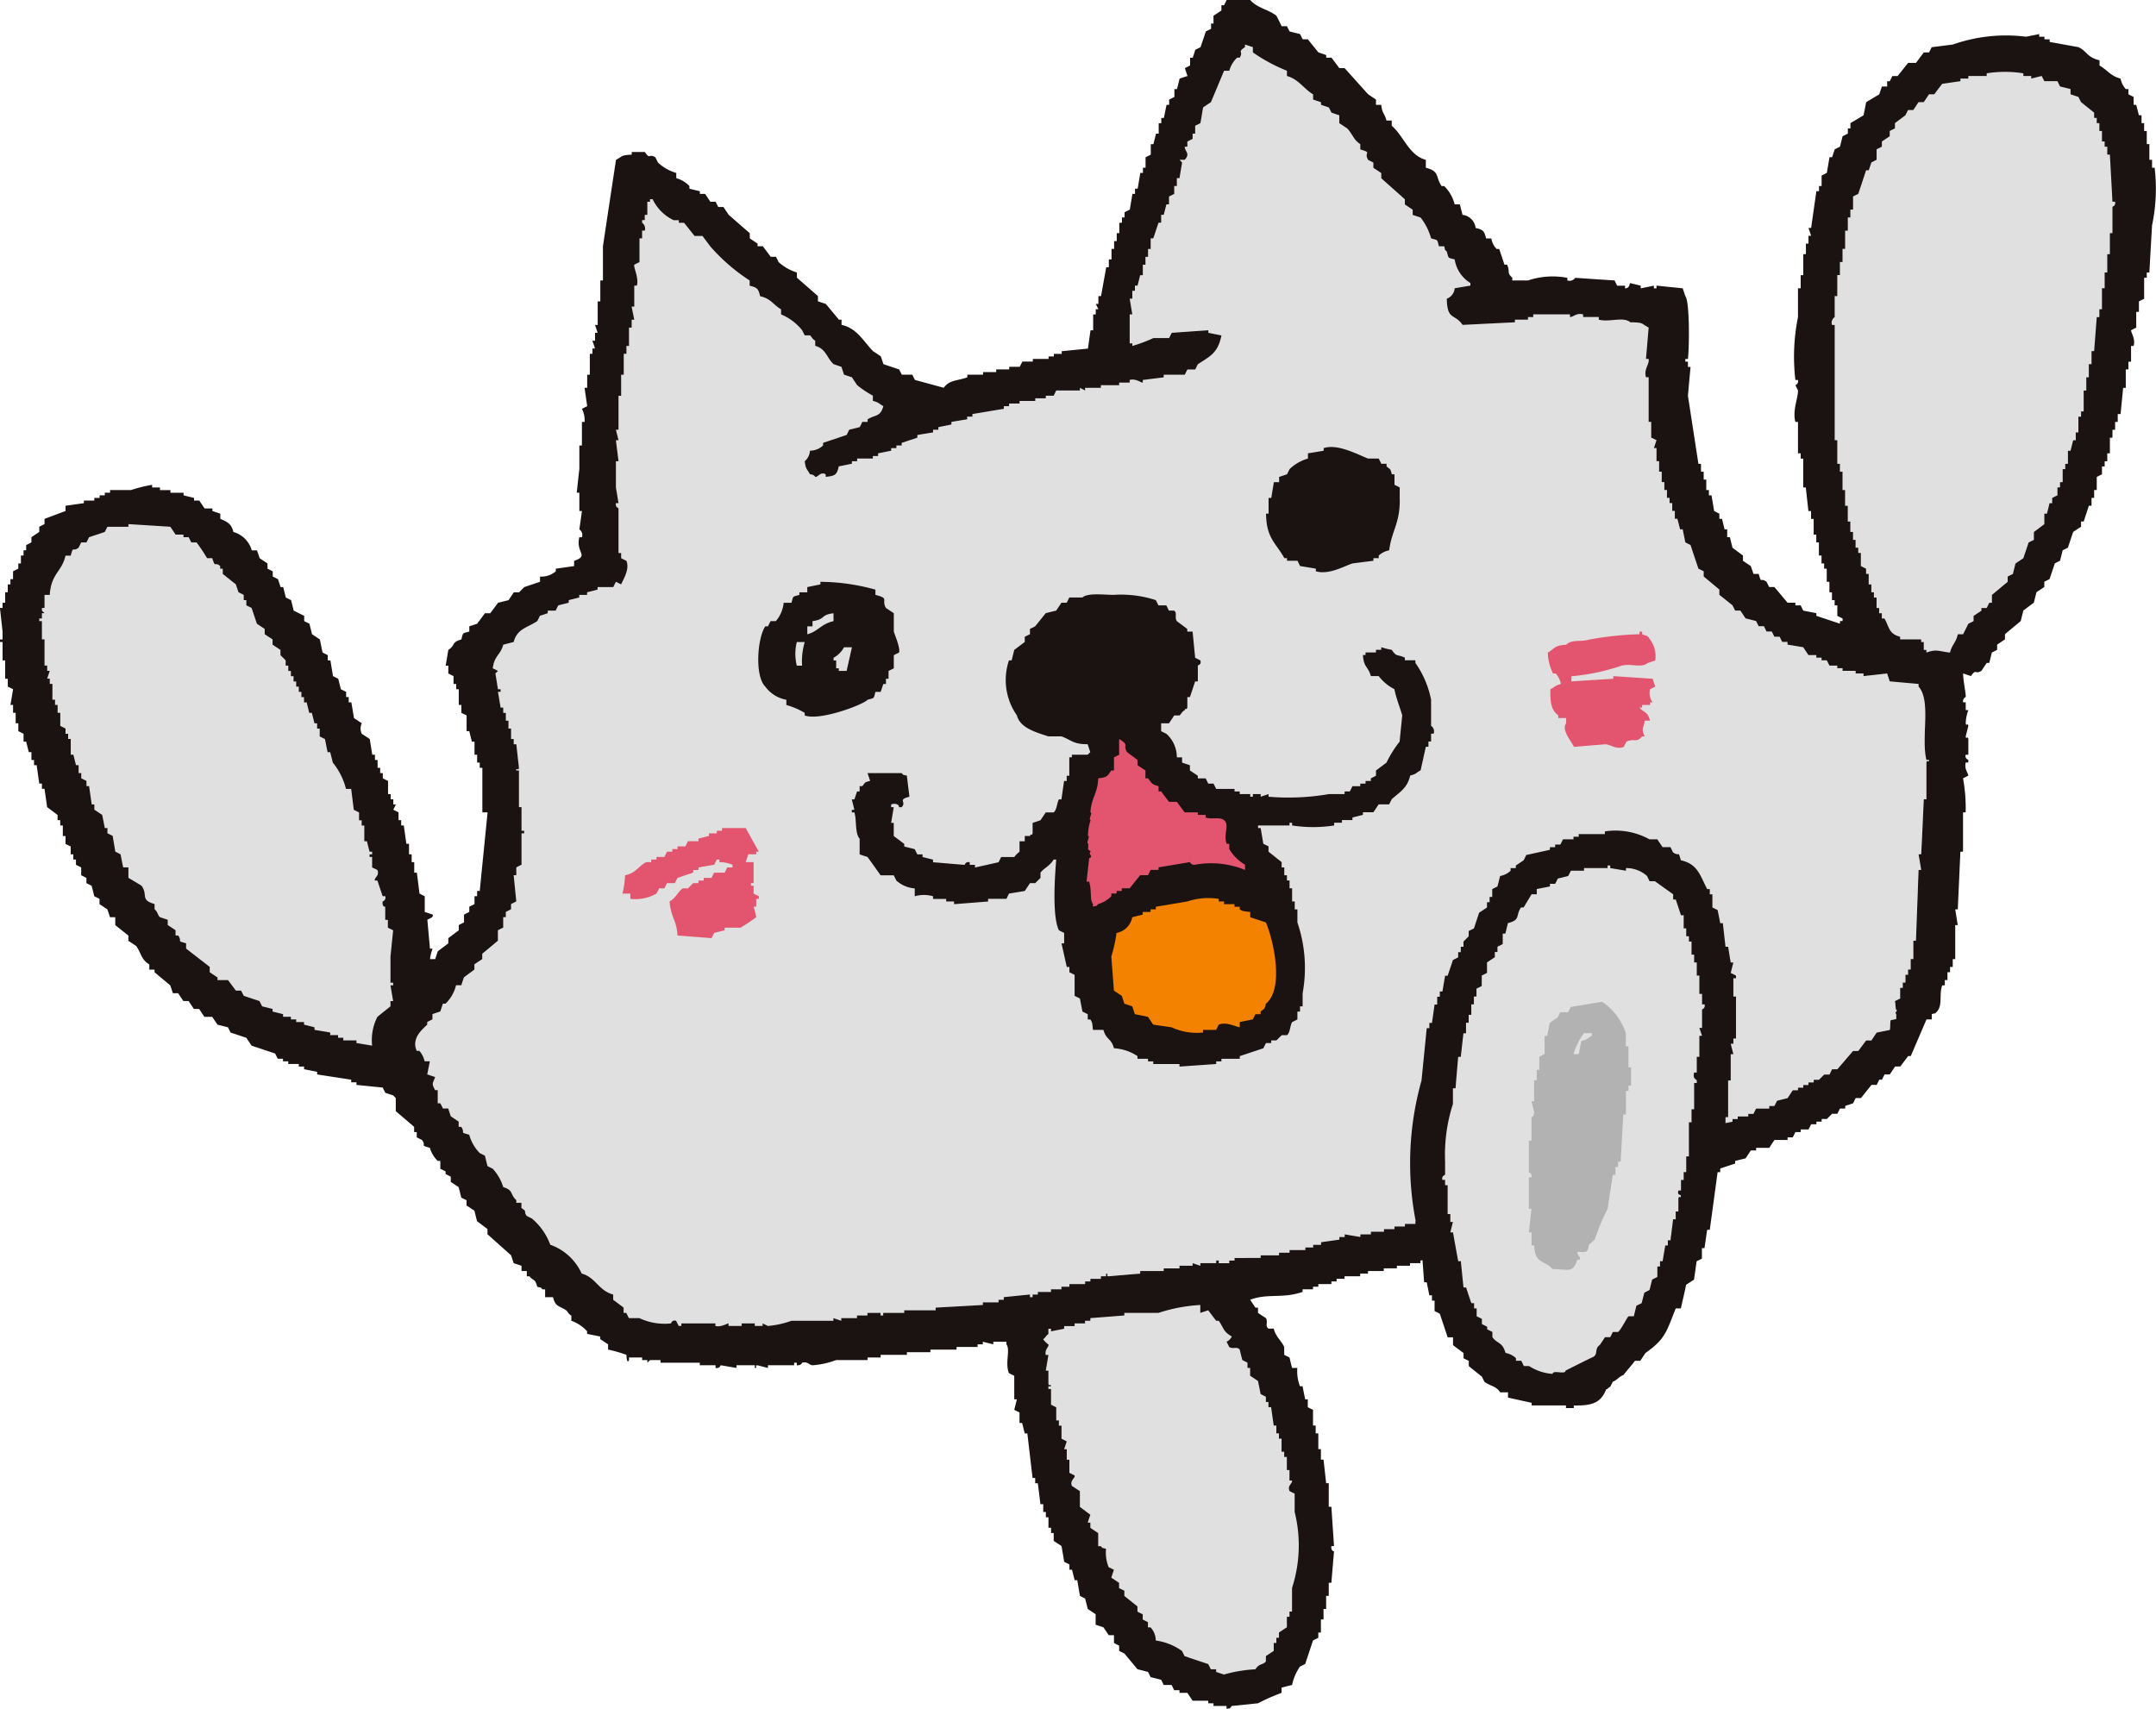
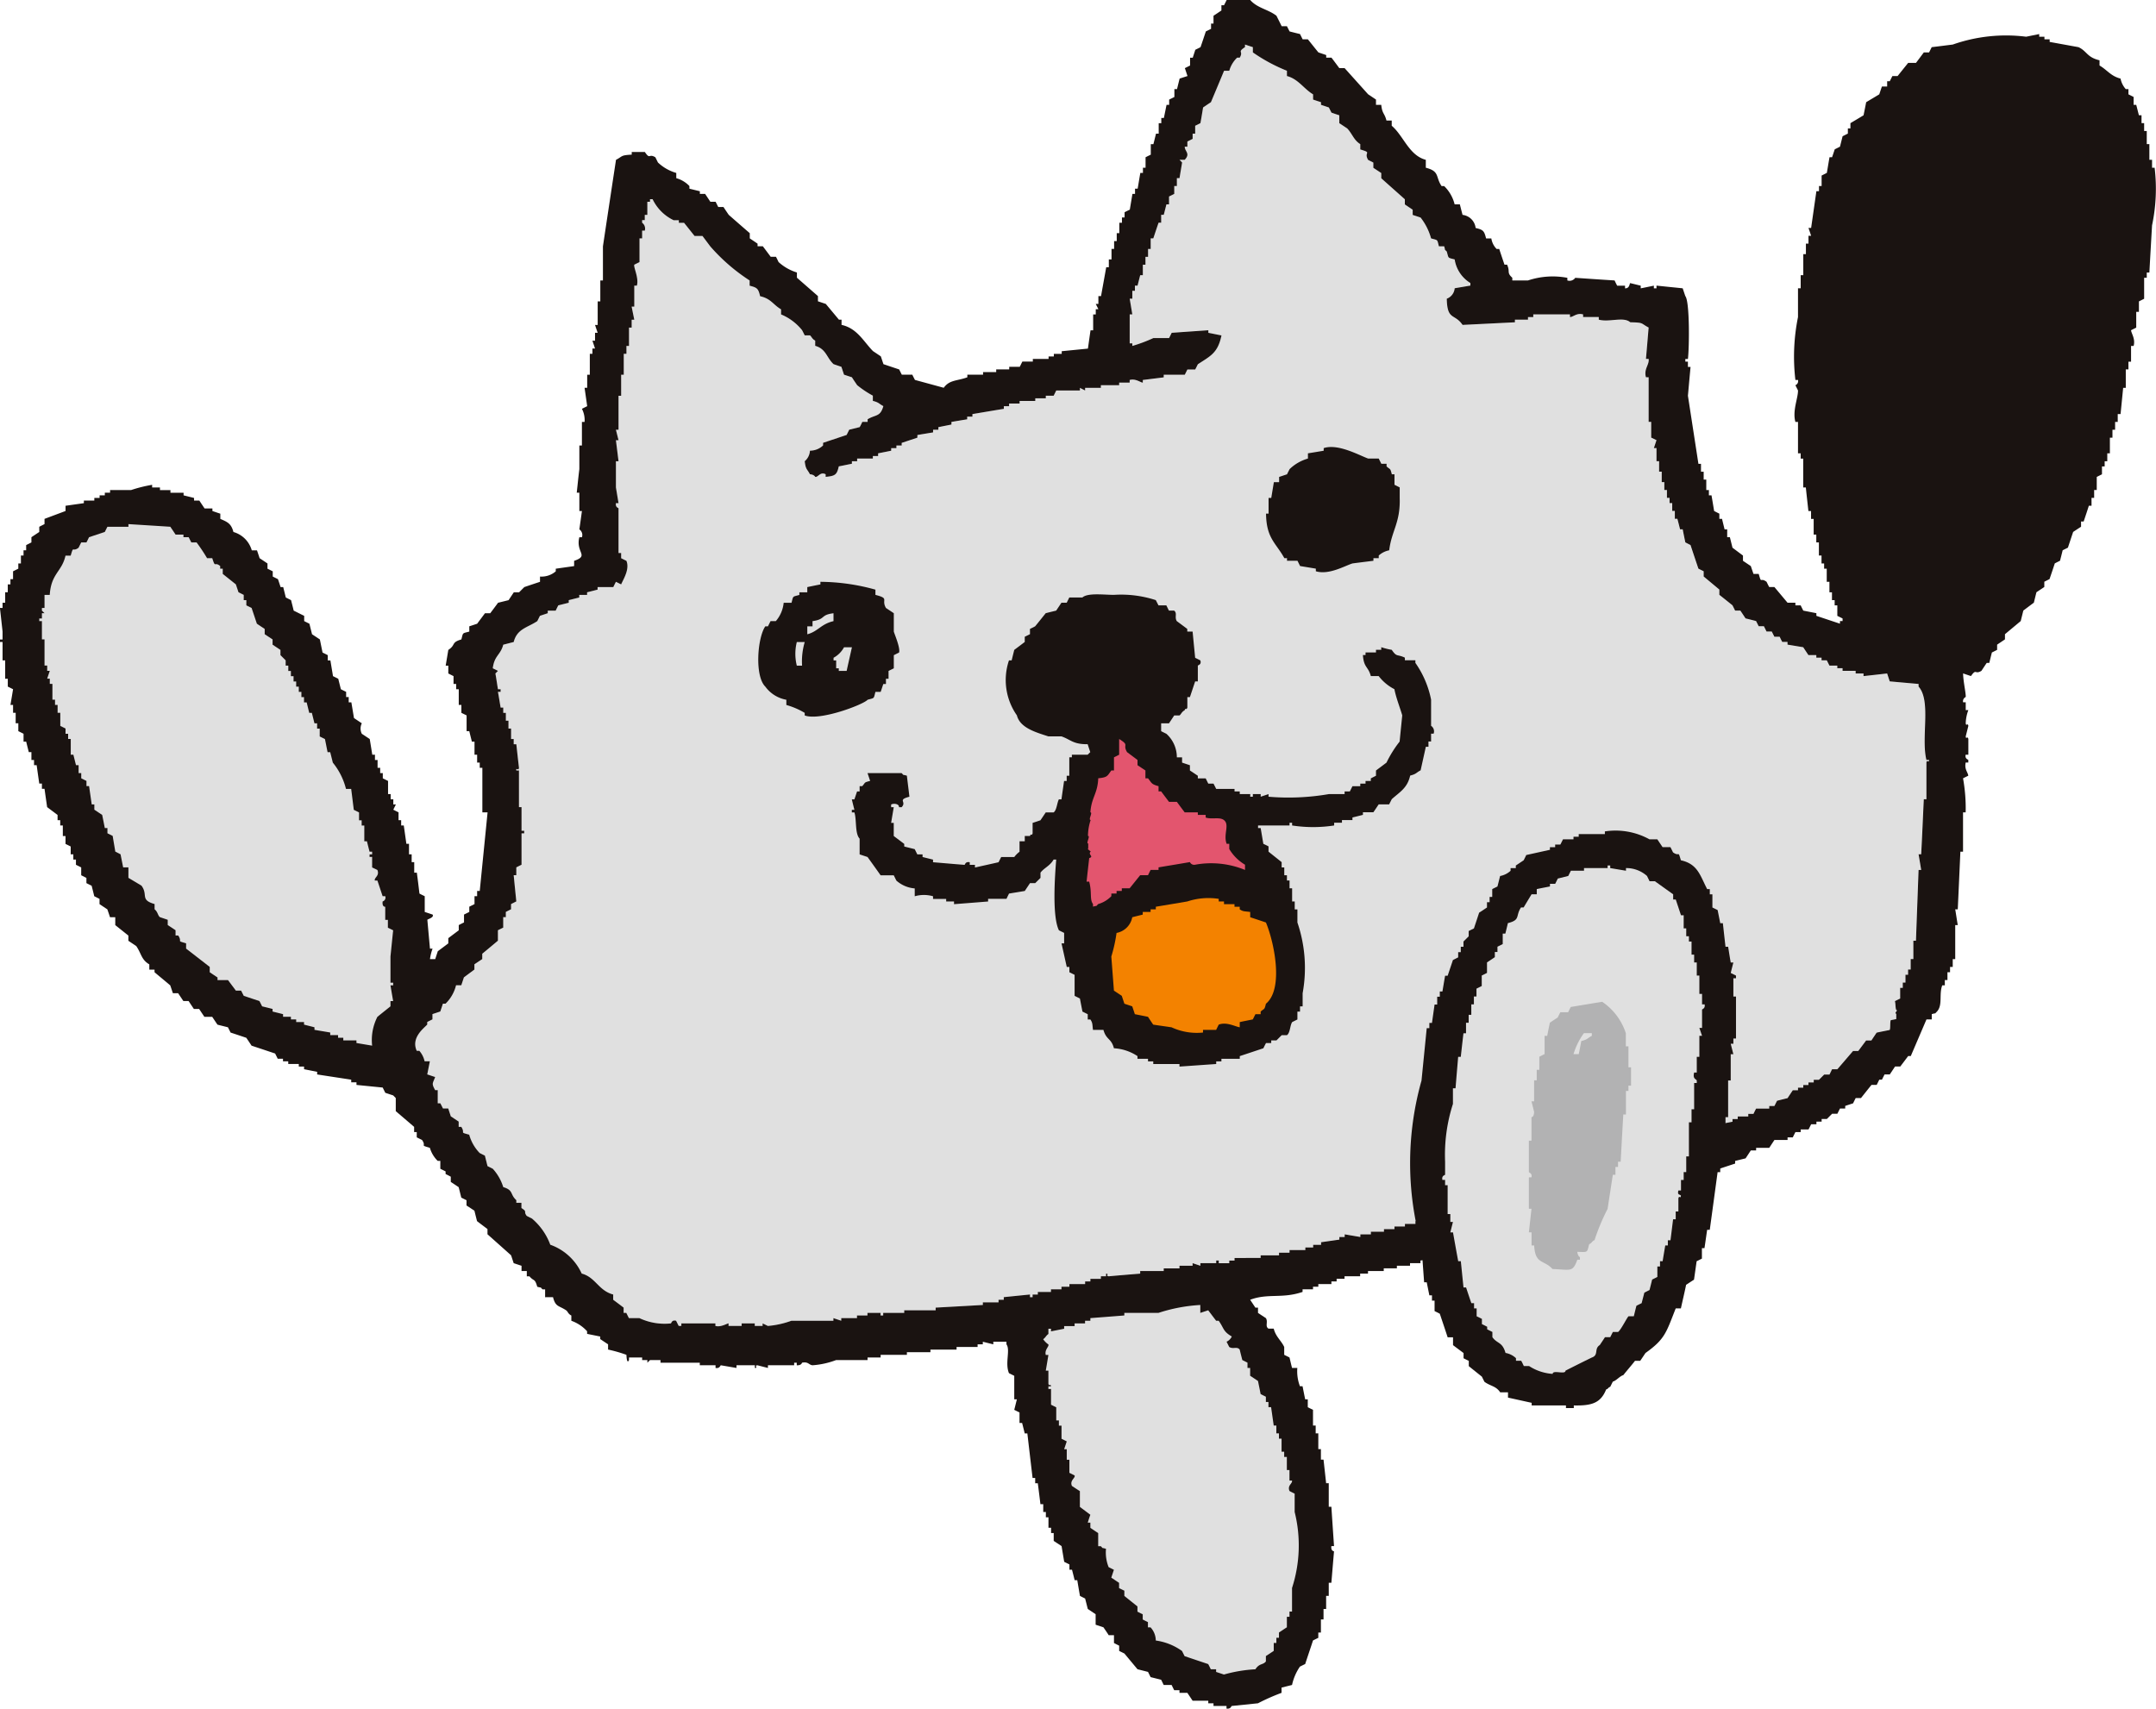
<svg xmlns="http://www.w3.org/2000/svg" width="133.286" height="105.652">
  <g data-name="グループ 28146" fill-rule="evenodd">
    <path data-name="パス 215295" d="M76.475 3.565h.166c.25-.422-.185-.313.323-.649v-.162c.157.054.323.11.485.162v.325a10.34 10.34 0 0 0 2.107 1.135v.321c.708.187 1.05.8 1.619 1.132v.325c.164.057.326.109.487.161v.164c.162.052.325.109.485.162.054.109.112.216.162.321.164.057.323.11.485.162v.487c.161.11.326.218.487.325.318.334.4.719.808.972v.323c.778.232.188.138.485.648l.323.164v.323c.162.107.328.216.489.325v.323c.485.433.974.865 1.459 1.3v.321l.484.325v.323l.489.164a3.642 3.642 0 0 1 .648 1.294c.44.127.367.041.485.489h.323c.1.323-.019.138.161.323.128.44.039.369.489.489a2.071 2.071 0 0 0 .971 1.458v.159c-.323.057-.648.109-.971.164a.759.759 0 0 1-.489.648c.029 1.369.476.888.977 1.62q1.617-.083 3.237-.162v-.162h.808v-.161h.326v-.164h2.268v.164c.2.01.409-.273.812-.164v.164h.969v.161c.645.182 1.533-.2 1.945.162a1.42 1.42 0 0 1 1.138.325q-.08.972-.166 1.943h.166c.05.37-.308.607-.166 1.135h.166v2.755h.159v.974l.326.157-.162.489h.162v.812h.161v.648h.162v.646h.162v.484h.161v.487h.162v.325h.164v.488h.162v.485h.159c.057.218.11.432.164.649h.162c.054.269.107.539.164.808.106.057.213.109.321.164.161.485.323.971.487 1.459.106.05.216.107.325.161v.325l.969.808v.325c.273.216.539.432.812.648.054.109.109.216.162.328h.323c.11.157.216.323.323.482l.651.164c.054.107.107.216.161.32h.323l.162.326h.323c.055.109.109.216.162.325h.326c.054.109.106.214.162.323h.323v.164c.323.054.646.109.974.161.1.164.211.325.32.487h.489v.161h.323v.162h.323c.057.109.107.216.166.325h.484v.164h.325v.161h.809v.159h.487v.166c.489-.055.971-.109 1.459-.166l.162.492c.593.05 1.188.1 1.781.159v.161c.792.888.143 3.156.485 4.537h.166c-.026.229-.128-.063-.166.162v2.27h-.162c-.054 1.132-.1 2.27-.161 3.4h-.162c.054.321.112.644.162.968h-.162l-.161 4.377h-.162v1.135h-.162v.648h-.161v.323h-.162v.484h-.164v.328h-.153v.648l-.323.161c.054.273.015.26.067.529.164.052-.146.2.016.255v.325c-.271.054-.068.016-.339.067-.055.109-.013.5-.067.606-.271.058-.542.109-.81.166-.107.162-.218.323-.323.485h-.326l-.485.648h-.323c-.323.38-.649.757-.974 1.133h-.326c-.05.11-.107.219-.157.326h-.33l-.323.323h-.323v.162h-.326v.161h-.32v.164h-.328v.161h-.323c-.107.164-.216.323-.323.487-.216.052-.432.106-.648.164-.057.1-.107.214-.164.323h-.32v.159h-.812c-.055.107-.112.216-.162.326h-.328v.161h-.651v.162h-.323v.162l-.812.161v.166h-.323v.157c-.323.112-.646.219-.971.326v.162h-.487v.162h-.321v.161h-.49v.164h-.322v.161c-.216.055-.433.107-.649.161v.162c-.323.054-.649.11-.974.161v.166h-.323v.161h-.485c-.054.107-.107.216-.164.325-.266.05-.536.107-.808.161v.162l-.648.162v.164h-.489v.161h-.323v.162c-.4.117-.636-.177-.808-.323-.11.213-.216.432-.323.648h-.489v.161h-.323v.164h-.809v.159h-.323v.162h-.812v.162h-.65v.161h-.646v.166h-.651v.159c-.6.057-1.188.109-1.784.161v.166h-.482v.157H89.6v.166h-.977v.159h-1.128v.164h-.649v.162h-.648v.161h-.649v.162h-.808v.162h-.651v.162q-.484-.078-.969-.162v.162h-.326v.164l-1.133.161v.162h-.487v.162h-.485v.161h-.971v.162h-.644v.162h-1.136v.164h-1.617v.162h-.326v.161h-.649v-.161h-.159v.161h-.976v.162l-.482-.162v.162h-.812v.161h-.974v.166h-1.455v.161q-.977.078-1.948.162c-.224-.034.07-.143-.161-.162v.162h-.32v.159h-.651v.161h-.334v.164h-.971v.164h-.485v.161h-.644v.162h-.812v.159h-.323v.164h-.165v-.164c-.539.057-1.078.11-1.62.164v.162h-.323v.161h-.971v.162c-.972.057-1.947.107-2.917.162v.164h-1.943v.162h-1.3v.157h-.164v-.157h-.809v.157h-.648v.166h-.972v.161l-.485-.161v.161h-2.594a5.7 5.7 0 0 1-1.458.325 6.032 6.032 0 0 0-.323-.159v.159h-.485v-.159h-.812v.159h-.809v-.159c-.07-.016-.458.25-.812.159v-.159h-2.106v.159h-.162c-.057-.109-.107-.216-.164-.325-.273-.068-.282.153-.325.166a3.661 3.661 0 0 1-1.943-.326h-.649c-.05-.109-.109-.216-.159-.323h-.164v-.326a64.251 64.251 0 0 0-.648-.485v-.326c-.906-.239-1.091-1.07-1.947-1.292a3.37 3.37 0 0 0-1.94-1.784 3.874 3.874 0 0 0-1.136-1.62 25.062 25.062 0 0 1-.323-.166c-.226-.3.073-.231-.326-.484v-.325h-.323v-.161c-.406-.369-.156-.61-.808-.808a3.006 3.006 0 0 0-.648-1.136c-.107-.054-.219-.11-.326-.161l-.162-.651c-.107-.05-.214-.107-.323-.161a2.643 2.643 0 0 1-.646-1.133c-.645-.177-.213-.054-.489-.484h-.162v-.326c-.161-.109-.323-.214-.487-.325a90.174 90.174 0 0 0-.159-.487h-.326c-.05-.109-.109-.214-.162-.321h-.161v-.812h-.159c-.239-.43-.149-.4 0-.812-.166-.05-.326-.107-.489-.159.054-.271.109-.541.162-.812h-.323a1.48 1.48 0 0 0-.328-.648h-.161c-.359-.8.412-1.372.649-1.622v-.155c.109-.058.216-.109.323-.164v-.323l.485-.162c.054-.162.112-.323.162-.485h.164a2.376 2.376 0 0 0 .648-1.135h.323l.162-.489c.214-.161.433-.323.649-.484v-.325l.485-.323v-.326l.971-.808v-.648c.107-.055.218-.11.326-.161v-.651h.161v-.323c.109-.05.216-.11.325-.161v-.332l.323-.164c-.054-.539-.109-1.078-.162-1.619h.162v-.484c.107-.057.219-.112.323-.166v-1.938h.166v-.162h-.166v-1.459h-.159v-2.27h-.164c-.032-.226.13.065.164-.162-.057-.485-.11-.971-.164-1.459h-.162v-.323h-.161v-.646h-.162v-.489h-.162v-.484h-.161v-.325h-.162c-.057-.323-.107-.649-.164-.974h.164v-.159h-.164c-.055-.325-.106-.649-.159-.976l.159-.159c-.106-.057-.216-.109-.321-.161.1-.8.479-.81.648-1.459l.646-.164c.206-.823.844-.882 1.459-1.294.054-.11.107-.219.161-.323.162-.057.323-.109.485-.166v-.157h.489l.161-.328.648-.161v-.162c.216-.054.43-.109.649-.161v-.164h.485v-.161c.219-.055.432-.107.649-.164v-.157h.971l.162-.326.323.162c.12-.292.545-.937.326-1.459a9.866 9.866 0 0 1-.326-.162v-.325h-.162v-2.755c-.011-.044-.2-.047-.161-.321h.161l-.161-.976v-1.617h.161l-.161-1.3h.161l-.161-.648h.161v-2.1h.162v-1.3h.162v-1.295h.164v-.487h.159v-1.134h.164v-.487h.162c-.054-.271-.11-.541-.162-.808h.162v-1.3h.162c.133-.482-.216-1.12-.162-1.294.107-.055.216-.109.323-.162v-1.461h.162v-.482h.164a.444.444 0 0 0-.164-.489v-.162h.164v-.325h.159v-.81h.166v-.159h.157a2.763 2.763 0 0 0 1.3 1.294h.323v.162h.323c.216.269.432.542.648.812h.489l.484.648a11.483 11.483 0 0 0 2.433 2.1v.325c.466.12.536.174.646.649.675.151.8.523 1.294.81v.323a3.266 3.266 0 0 1 1.3.976c.057.1.107.213.164.32h.323c.1.073.122.216.325.326v.325c.682.19.7.731 1.135 1.132.161.055.323.107.485.164.054.159.107.325.161.485l.489.162c.106.161.213.323.323.487a6.315 6.315 0 0 0 .971.648v.323c.393.1.356.172.649.323-.187.674-.463.511-.972.812v.162h-.326c-.052.107-.106.216-.162.323-.213.054-.432.109-.646.161l-.162.325c-.485.166-.971.323-1.456.487v.162a1.188 1.188 0 0 1-.812.325.9.9 0 0 1-.323.649c.06.523.146.472.323.808.266.021.325.162.325.162.18.037.31-.339.646-.162v.162c.593-.057.695-.128.812-.649.269-.052.539-.109.812-.162v-.159h.323v-.164h.971v-.154h.326v-.166l.808-.159v-.165h.323v-.162h.328v-.162c.323-.107.646-.216.969-.321v-.165l.971-.161v-.164h.326v-.161l.808-.161v-.162l.974-.162v-.164h.323v-.165l1.943-.325v-.164h.323v-.161h.651v-.162h.969v-.161h.651v-.162h.485l.161-.323h1.463v-.166c.1.055.213.109.32.166v-.166h.977v-.159h1.128v-.164h.649v-.153c.378-.11.7.182.812.162v-.162l1.294-.161v-.162h1.3c.057-.107.107-.216.164-.326h.482c.058-.1.109-.216.166-.323.776-.511 1.234-.692 1.458-1.783-.273-.052-.539-.107-.812-.161v-.164c-.753.05-1.511.1-2.266.159-.054.109-.109.216-.162.325h-.972a9.658 9.658 0 0 1-1.3.487v-.162h-.162v-1.784h.162l-.162-.971h.162v-.487h.161v-.325h.162c.057-.214.107-.432.166-.648h.161v-.646h.162v-.487h.161v-.487h.162v-.649h.162c.107-.323.214-.648.326-.971h.161v-.487h.159c.057-.216.11-.429.166-.648h.161v-.487c.109-.052.216-.106.323-.161v-.485h.162v-.487h.162l.161-.971-.161-.164h.323c.367-.388.007-.51 0-.808h.164v-.325l.325-.162v-.323h.157v-.487c.109-.052.219-.109.325-.162.06-.323.11-.649.164-.971l.485-.326c.273-.646.542-1.3.812-1.942h.323a1.8 1.8 0 0 1 .485-.81" fill="#e0e0e0" />
    <path data-name="パス 215296" d="M85.064 6.482h.326c.06.571.2.492.323.971h.325v.323c.729.615 1.065 1.833 2.107 2.106v.489c.875.222.588.563.974 1.133h.159a2.358 2.358 0 0 1 .649 1.133h.323c.054.219.109.432.166.649a.92.92 0 0 1 .809.81c.472.11.529.18.646.646h.325a1.172 1.172 0 0 0 .326.651h.161c.106.323.216.649.325.972h.161c.206.448-.044.479.323.808v.167h.971a4.835 4.835 0 0 1 2.432-.162v.162a.43.43 0 0 0 .489-.162c.808.055 1.62.112 2.432.162.05.109.1.216.159.323h.487v.166c.3.006.27-.315.321-.323.218.05.433.107.649.157v.166c.273-.055.539-.109.812-.166v.166h.162v-.169c.539.057 1.078.11 1.62.166.054.159.107.323.164.485.273.334.248 3.167.159 3.886h-.159v.164h.159v.325h.162a437.13 437.13 0 0 0-.162 1.783l.649 4.21h.159v.489h.166v.487h.161v.646h.162v.326h.161q.083.485.162.969c.107.055.216.112.323.164v.323h.166c.05.218.107.432.157.648h.162v.485h.166l.161.649q.324.244.648.485v.325l.484.325c.055.162.112.325.166.487h.323c.19.659.07.183.485.485.054.107.1.214.166.326h.32l.812.969h.485v.162h.326c.05.107.107.216.161.326l.81.159v.164c.484.161.969.325 1.458.485v-.161h.162v-.162l-.325-.161v-.649h-.165v-.323h-.166v-.485h-.157v-.649h-.166v-.81h-.162v-.323h-.161v-.49h-.162v-.81h-.161v-.484h-.162v-.972h-.162v-.487h-.164c-.052-.484-.109-.969-.159-1.458h-.162v-1.784h-.156v-.325h-.166v-1.942h-.161c-.193-.688.167-1.472.161-1.945l-.161-.325a.274.274 0 0 0 .161-.325h-.161a12.307 12.307 0 0 1 .161-3.888v-1.78h.166v-.812h.161v-1.3h.162v-.648h.159v-.484h.164a25.48 25.48 0 0 0-.164-.489h.164l.325-2.271h.161V11.5h.162v-.646l.323-.164c.057-.323.107-.646.166-.969h.157c.057-.162.112-.326.166-.489.107-.052.216-.109.323-.162l.162-.646c.11-.054.214-.109.326-.164v-.32h.158v-.325c.273-.162.542-.323.812-.487.055-.268.109-.537.162-.81.269-.162.542-.323.808-.485.057-.162.107-.323.166-.485h.323v-.325h.161l.162-.321h.323c.216-.273.435-.542.651-.812h.484q.244-.324.485-.649h.326c.052-.107.109-.216.162-.325.432-.05.862-.107 1.3-.161a9.948 9.948 0 0 1 4.538-.485l.808-.164v.164h.323v.161h.323v.162c.6.107 1.187.216 1.783.323.526.244.516.628 1.3.812v.323c.466.266.695.657 1.3.808a1.353 1.353 0 0 0 .323.651h.164v.323c.106.054.216.107.321.162v.487h.161c.057.216.109.432.166.646h.161v.487h.162V8.1h.162v.812h.161v.969h.166v.489h.159a10.941 10.941 0 0 1-.159 3.563q-.085 1.461-.166 2.917h-.161v.323h-.162v1.3l-.323.162v.646h-.166v.976c-.1.052-.216.106-.32.162.013.192.282.536.159.971h-.159v.972h-.162v.478h-.164v1.14h-.162l-.161 1.623h-.175v.485h-.162v.484h-.164v.489h-.159v.969h-.161v.49h-.162v.32h-.166v.487c-.107.05-.214.109-.323.161v.81h-.161v.487h-.162v.485h-.166c-.1.323-.211.649-.32.974h-.161v.325c-.166.106-.328.214-.489.321-.109.323-.216.646-.323.972l-.325.162c-.054.216-.107.433-.164.648-.109.054-.216.107-.323.164-.105.323-.216.648-.325.971l-.323.162v.326l-.485.323c-.057.216-.107.432-.161.646-.219.162-.435.325-.651.489l-.161.648-.974.812v.32l-.485.326v.323l-.323.162c-.057.216-.107.43-.162.646h-.159c-.112.164-.216.326-.326.489-.416.253-.3-.17-.648.323-.161-.054-.323-.107-.485-.164.006.5.182 1.239.162 1.458a.29.29 0 0 0-.162.326h.162v.484h.162a2.513 2.513 0 0 0-.162.812c.029.229.12-.062.162.164l-.162.648c.019.227.107-.062.162.161v.972h-.165c-.063.263.159.3.162.325v.161h-.162c-.086.419.127.583.162.812l-.325.162a10.42 10.42 0 0 1 .162 2.106h-.162v2.43h-.164c-.054 1.19-.106 2.377-.162 3.565h-.157c.054.323.1.649.157.974h-.157v2.106h-.154v.484h-.166v.325h-.161v.485h-.162v.326h-.159c-.214.563.042 1.216-.326 1.62-.183.183 0 .063-.323.161v.325h-.326l-.971 2.266h-.161c-.162.219-.328.435-.489.648h-.323l-.325.489h-.323c-.054.11-.11.216-.161.323h-.166c-.05.11-.107.218-.159.325h-.323c-.219.271-.433.541-.649.812h-.327c-.052.106-.109.213-.159.325l-.489.161v.161h-.323c-.054.106-.107.216-.162.325h-.326l-.323.323h-.323v.164h-.323v.161h-.325c-.054.107-.107.218-.164.323h-.483V70h-.326c-.055.107-.109.214-.162.325h-.323v.161h-.812c-.109.162-.216.326-.32.485h-.812v.162h-.328c-.107.161-.211.323-.323.489-.213.052-.43.107-.646.159v.164c-.323.107-.651.213-.974.323v.162h-.646c-.054.107-.112.214-.162.326-.269.05-.542.107-.812.159v.164h-.323v.162c-.378.054-.758.106-1.135.161v.162l-.648.162v.161h-.489c-.05.107-.107.216-.158.323h-.489v.162h-.323v.164h-.489v.161c-.162.055-.326.107-.489.161-.054.11-.107.218-.161.323-.378.057-.755.11-1.136.164v.159h-.482v.166h-.487v.161c-.378.057-.755.109-1.136.162v.161h-.809c-.719.237-1.69.581-2.429.812h-.971v.162c-.651.054-1.3.11-1.946.162v.161h-1.3c-.055.109-.106.216-.159.326-.435.055-.865.106-1.3.162v.162h-.646v.161h-.812v.162h-.812v.164h-.974v.161h-.485v.164h-.966v.157h-.489v.162h-.323v.164H81.5v.162h-.328v.162h-.646v.161c-1.265.432-2.143.07-3.24.485.107.162.216.323.323.487h.162v.325c.161.109.326.216.489.323.148.242-.07.5.157.648h.326c.122.5.466.742.648 1.135v.487c.107.052.216.106.326.162.054.213.1.432.159.649h.326a2.609 2.609 0 0 0 .161 1.13h.162c.054.271.107.542.162.81h.161v.487c.109.057.216.109.323.162v.972h.166v.485h.162v.974h.161v.648h.162l.161 1.459h.162v1.456h.162q.08 1.218.164 2.432h-.164c-.045.307.164.323.164.323-.057.648-.11 1.294-.164 1.943h-.162v.812h-.162v.808h-.161v.648h-.162v.812h-.161v.326c-.109.052-.219.106-.328.162-.157.485-.323.968-.484 1.458-.109.05-.216.107-.325.159a3.229 3.229 0 0 0-.487 1.135c-.213.055-.429.107-.648.162v.325a12.792 12.792 0 0 0-1.458.646l-1.62.166c-.039.008-.054.2-.325.161v-.161h-.804v-.166h-.323v-.159h-.969c-.109-.166-.216-.325-.325-.487h-.487v-.164h-.325c-.057-.107-.107-.216-.161-.323h-.489c-.054-.107-.1-.216-.159-.323l-.649-.162c-.057-.107-.107-.216-.162-.323-.214-.054-.43-.11-.649-.164-.269-.321-.539-.646-.808-.971-.107-.055-.216-.107-.326-.162v-.325a10.887 10.887 0 0 1-.321-.164v-.482h-.326c-.1-.164-.216-.326-.323-.487-.159-.057-.323-.109-.485-.162v-.649l-.485-.325-.164-.646c-.109-.054-.216-.107-.32-.162-.058-.326-.112-.649-.166-.972h-.162c-.054-.216-.107-.432-.164-.648h-.159v-.325c-.107-.055-.216-.106-.323-.162-.054-.325-.11-.648-.162-.971l-.487-.323v-.485h-.162v-.326h-.162v-.649h-.161v-.325h-.162v-.485h-.174q-.078-.645-.162-1.294h-.162v-.326h-.161q-.163-1.376-.323-2.755h-.162c-.054-.216-.106-.432-.162-.646h-.161v-.651c-.109-.05-.216-.107-.325-.161.055-.216.109-.432.162-.649h-.162v-1.456c-.107-.052-.218-.109-.326-.162-.263-.619.1-1.438-.157-1.783v-.161h-.812v.161l-.648-.161v.161h-.323v.162h-1.3v.162H57.52v.161h-1.455v.164h-1.623v.162h-.809v.162h-1.945a5.15 5.15 0 0 1-1.458.321c-.235-.024-.256-.239-.649-.159 0 0-.029.177-.325.159v-.159h-.161v.159h-1.62v.166l-.651-.166c-.227.015.07.174-.157.166v-.166h-1.136v.166l-.969-.166c-.032.008-.063.211-.326.166v-.166h-.974v-.159h-2.429v-.162h-.648l-.164.162v-.162h-.323v-.162h-.812v.162c-.143.3-.159-.325-.159-.325a8.751 8.751 0 0 0-1.135-.325v-.325c-.166-.107-.323-.214-.485-.323v-.157c-.273-.058-.542-.109-.812-.166v-.161a2.386 2.386 0 0 0-.974-.648v-.325c-.214-.109-.209-.245-.32-.32-.453-.308-.656-.195-.812-.812H33.7v-.485h-.161c-.185-.185 0-.067-.325-.162-.157-.545-.2-.31-.484-.646h-.162v-.325h-.326v-.326l-.485-.161c-.054-.162-.107-.325-.162-.487-.484-.433-.969-.864-1.458-1.3v-.323c-.216-.162-.432-.323-.646-.489a50.758 50.758 0 0 1-.162-.646c-.162-.106-.323-.216-.489-.321v-.326l-.323-.161a87.596 87.596 0 0 0-.162-.648c-.161-.107-.323-.216-.487-.323v-.323q-.158-.085-.321-.166v-.161c-.11-.055-.216-.11-.326-.162v-.487h-.161a1.855 1.855 0 0 1-.485-.81c-.664-.193-.185-.063-.485-.485l-.326-.161v-.325h-.162v-.323q-.565-.487-1.135-.972v-.81l-.159-.164c-.164-.052-.325-.107-.489-.161l-.161-.325c-.539-.054-1.081-.107-1.62-.162v-.161h-.325v-.164c-.7-.107-1.4-.213-2.106-.323v-.162l-.81-.162v-.164h-.325v-.159h-.652v-.164h-.325v-.159h-.325c-.052-.109-.107-.216-.162-.325-.485-.162-.973-.326-1.456-.485q-.161-.246-.326-.487c-.325-.109-.648-.218-.971-.323-.055-.109-.109-.216-.162-.325-.216-.057-.432-.107-.649-.164-.109-.159-.216-.323-.325-.484h-.484l-.325-.487h-.325c-.107-.162-.216-.323-.325-.489h-.323l-.325-.485h-.323c-.055-.161-.107-.323-.164-.484-.321-.273-.648-.539-.971-.812v-.161h-.323v-.325c-.5-.292-.487-.669-.808-1.133-.162-.11-.325-.218-.487-.326v-.323c-.271-.216-.541-.433-.81-.646v-.489h-.325c-.052-.162-.109-.323-.164-.485l-.484-.323v-.325c-.109-.054-.216-.11-.326-.164a38.324 38.324 0 0 0-.162-.648l-.323-.161v-.323l-.322-.164v-.484c-.109-.057-.216-.11-.325-.164v-.323h-.162v-.323h-.162v-.484a11.905 11.905 0 0 0-.321-.159v-.489h-.166v-.652h-.161v-.326h-.164v-.325l-.645-.484c-.055-.38-.11-.758-.162-1.133h-.161v-.325h-.164c-.055-.38-.109-.76-.161-1.136h-.162v-.321h-.162v-.485H1.78c-.055-.218-.109-.432-.162-.649h-.162v-.486c-.107-.054-.214-.109-.323-.162v-.488H.969v-.646H.808v-.487H.646c.055-.323.109-.646.162-.972-.107-.052-.216-.109-.326-.162v-.485H.32v-1.136H.158v-1.136h-.161v-.156h.161v-.49l-.161-1.458h.161v-.325H.32v-.646h.161v-.489h.164v-.323h.162v-.485c.109-.054.218-.11.325-.162v-.322h.161v-.49h.162v-.323h.162v-.323c.107-.055.214-.107.325-.166v-.323l.485-.323v-.321c.107-.057.216-.11.325-.166v-.323l1.3-.487v-.323l1.133-.161v-.162h.646v-.162h.326v-.161h.323v-.162h.325V30.3h1.3a8.638 8.638 0 0 1 1.3-.323v.163h.484v.162h.648v.164h.812v.162c.219.054.432.106.648.161v.162h.325c.109.162.214.323.325.485h.484v.161c.166.055.325.112.489.164v.323c.44.188.677.291.81.81a1.644 1.644 0 0 1 1.135 1.135h.323c.054.162.109.323.161.485.166.11.325.216.487.326v.323c.109.052.218.109.325.162v.323l.323.162c.055.162.109.323.162.489h.162c.055.216.107.43.161.646.109.052.216.109.325.162.054.216.11.43.162.649.216.106.432.216.649.323v.325l.323.161.162.651.484.32c.057.273.109.539.166.812.107.05.216.107.323.161v.325h.162l.161.972.325.162c.054.216.107.433.162.648.109.055.216.11.325.161v.323h.159v.326h.164l.162.971c.162.109.323.219.485.325a.721.721 0 0 0 0 .649c.164.107.323.214.489.323.054.323.107.649.157.972h.166v.325h.162v.484h.161v.328h.162v.323c.107.05.216.107.325.161v.812h.161v.325h.164v.316h.159c-.054.109-.109.218-.159.325.105.054.214.109.323.162v.485h.162v.328h.162l.161 1.135h.162v.648h.164v.484h.159v.651h.162c.057.43.11.862.161 1.292.109.058.216.11.326.162v.974l.485.161c.122.182-.31.282-.323.326l.162 1.783h.161a2.986 2.986 0 0 0-.161.648h.326c.05-.164.107-.328.159-.489.214-.159.433-.321.649-.485v-.323l.646-.485v-.323c.109-.057.216-.112.325-.164v-.487c.11-.054.214-.107.326-.161v-.325l.323-.161v-.489h.162v-.323h.161l.485-4.861h-.323v-2.754h-.162v-.323h-.161v-.485h-.162v-.81h-.162c-.054-.216-.11-.432-.161-.648h-.166v-.974l-.323-.159v-.487h-.162v-.972H28.2v-.326h-.162v-.485c-.107-.054-.216-.107-.323-.164v-.484h-.162l.162-.972c.485-.321.153-.456.808-.649.117-.446.044-.362.489-.485v-.326c.161-.05.323-.106.485-.159.161-.218.323-.43.484-.649h.325c.164-.216.326-.432.484-.648l.651-.161.323-.485h.326l.323-.323c.325-.112.648-.219.971-.326v-.325a1.35 1.35 0 0 0 .974-.323v-.162c.377-.055.755-.107 1.135-.162v-.325c.961-.33.08-.5.323-1.459h.159a.417.417 0 0 0-.159-.485c.054-.377.109-.755.159-1.135h-.159v-1.134h-.161c.054-.487.1-.974.161-1.458v-1.46h.159v-1.458h.164a1.508 1.508 0 0 0-.164-.81c.11-.057.219-.11.326-.164l-.162-1.135h.162v-.808h.162v-1.294h.161v-.326h.162c-.054-.162-.105-.323-.162-.485h.162v-.489h.164c-.057-.159-.11-.321-.164-.485h.164v-1.458h.162V17.34h.162v-2.109q.4-2.674.808-5.349c.424-.221.276-.286.972-.32v-.164h.812c.336.5.229.071.648.326.054.106.107.213.161.323a2.751 2.751 0 0 0 1.133.646v.323a1.8 1.8 0 0 1 .812.487v.164c.214.052.43.107.646.157v.166h.326c.109.161.216.325.323.485h.325l.161.323h.323c.109.164.216.326.328.487q.645.567 1.3 1.133v.322c.162.11.325.218.482.326v.162h.326c.162.216.325.433.485.649h.325c.057.106.11.214.161.325a2.969 2.969 0 0 0 1.135.646v.323l1.3 1.136v.323c.166.054.326.11.485.161l.812.974h.162v.323c.966.209 1.359 1.028 1.943 1.62l.485.325c.057.161.107.325.164.484.323.109.648.219.971.325.054.11.107.218.164.326h.648c.05.107.107.216.162.323l1.781.485c.356-.5.834-.416 1.459-.648v-.161h.972v-.162h.812v-.165h.805v-.159h.651l.161-.325h.648v-.164h.973v-.152h.325v-.159h.487v-.166l1.62-.161c.055-.382.106-.757.162-1.133h.162v-.981h.161v-.323h.162l-.162-.326h.162v-.484h.164c.106-.594.216-1.19.321-1.784h.161v-.483h.166v-.649h.161v-.485h.162v-.489h.159v-.646h.164v-.325h.162v-.323c.107-.057.216-.11.323-.162l.162-.972h.161v-.323h.162c.057-.326.107-.651.166-.974h.161v-.322h.162v-.646c.107-.058.216-.11.323-.162v-.649h.162l.161-.649h.166v-.648h.161v-.323h.159c.057-.269.11-.541.166-.81h.161v-.326c.109-.054.216-.106.323-.161V5.51h.162c.054-.219.107-.435.162-.651.161-.052.323-.107.487-.157-.057-.166-.107-.325-.164-.489.107-.054.219-.107.323-.162v-.484h.166c.05-.162.107-.326.157-.489.109-.054.219-.106.323-.162.112-.323.219-.646.328-.972.107-.054.218-.106.323-.162v-.323h.151V.974c.166-.107.325-.216.489-.325V.324h.162c.054-.107.11-.216.161-.323h1.459c.432.5 1.11.576 1.62.972.107.216.219.432.323.649h.326c.052.106.109.216.162.321.216.057.432.11.646.162l.162.325h.323c.216.269.432.542.651.81.161.057.323.109.484.164v.162h.325c.164.213.323.43.484.646h.328l1.455 1.62c.166.107.323.218.485.323Zm-8.586-2.916h.164c.252-.422-.183-.315.325-.651v-.161c.157.054.323.11.485.161v.325a10.421 10.421 0 0 0 2.107 1.136v.325c.708.187 1.05.8 1.617 1.132v.323c.166.057.328.11.489.162v.164c.162.052.323.109.485.162l.162.32c.164.058.323.112.484.164v.487l.489.325c.318.334.4.718.808.972v.328c.778.231.188.138.485.646l.323.166v.323l.489.323v.323c.485.435.974.867 1.459 1.3v.319c.161.11.326.219.484.326v.323c.166.055.328.107.489.162a3.656 3.656 0 0 1 .648 1.289c.44.127.367.042.484.489h.325c.1.323-.019.14.161.323.127.442.039.37.489.489A2.074 2.074 0 0 0 90.9 17.5v.157c-.323.057-.648.11-.971.166a.755.755 0 0 1-.489.646c.029 1.37.476.888.977 1.62l3.237-.161v-.162h.808v-.162h.326v-.164h2.268v.162c.2.01.409-.273.812-.162v.162h.969v.162c.645.18 1.533-.206 1.945.162.846.015.633.057 1.138.325-.054.646-.109 1.3-.166 1.942h.166c.05.372-.308.607-.166 1.135h.166v2.757h.158v.972l.328.159-.162.489h.162v.812h.161v.646h.162v.648h.161v.485h.162v.487h.162v.325h.164v.484h.162v.487h.157c.058.218.112.432.166.648h.162c.054.269.107.539.164.808.106.058.213.11.321.166q.241.728.487 1.458l.325.162v.323l.969.808v.326c.273.214.539.43.812.648.054.107.109.216.162.326h.323c.11.159.216.323.323.484.216.052.435.107.651.164l.161.32h.323l.162.326h.323l.162.323h.327c.054.11.1.216.162.323h.323v.166c.323.052.646.107.972.161.106.162.213.325.321.485h.489v.162h.323v.162h.323c.057.109.107.214.166.325h.484v.162h.325v.162h.809v.163h.487v.164c.489-.054.971-.107 1.46-.164l.161.49 1.783.159v.162c.792.888.143 3.156.485 4.537h.164c-.024.227-.127-.063-.164.161v2.271h-.162c-.054 1.132-.1 2.268-.161 3.4h-.162c.054.323.11.646.162.969h-.162l-.162 4.375h-.161V59.3h-.165v.648h-.161v.321h-.162v.485h-.166v.326h-.161v.66l-.323.159c.054.273.015.26.067.529.164.054-.146.2.015.257v.325c-.269.054-.067.016-.339.067-.054.107-.011.5-.067.606-.269.057-.542.107-.808.166-.107.161-.218.323-.323.484h-.326l-.485.649h-.323c-.323.378-.649.757-.974 1.133h-.326c-.05.109-.107.219-.157.325h-.328l-.323.323h-.323v.164h-.326v.161h-.321v.162h-.326v.162h-.323c-.107.162-.216.323-.323.487-.216.052-.432.106-.648.162-.057.106-.107.216-.164.323h-.32v.161h-.812a7.563 7.563 0 0 0-.162.325h-.323v.162h-.651v.161h-.323v.164c-.273.052-.539.106-.812.161v.164h-.323v.159q-.485.166-.971.326v.162h-.487v.161h-.321v.162h-.492v.164h-.32v.159c-.216.055-.433.109-.649.162v.161c-.323.055-.651.112-.974.162v.166h-.323v.159h-.485c-.054.109-.107.218-.164.325-.266.052-.536.109-.808.162v.162l-.648.161v.166h-.489v.159h-.323v.164c-.4.115-.636-.177-.808-.323-.11.213-.216.43-.323.646h-.489v.162h-.323v.162h-.809v.161h-.323v.162h-.812v.161h-.648v.162h-.646v.164h-.651v.161l-1.784.161v.164h-.48v.159h-.812v.164h-.977v.159h-1.128v.166h-.649v.161h-.648v.162h-.649v.161h-.808v.162h-.651v.164c-.323-.054-.646-.107-.969-.164v.164h-.328v.162l-1.131.162v.161h-.489v.162h-.484v.162h-.977v.161h-.649v.164h-1.136v.162H76.32v.162h-.326v.162h-.649v-.165h-.159v.162h-.977v.161l-.481-.161v.161h-.812v.162h-.974v.164h-1.455v.161q-.977.078-1.948.164c-.224-.036.07-.143-.161-.164v.164h-.321v.157h-.649v.162h-.326v.164h-.971v.162h-.491v.162h-.649v.161h-.812v.161h-.323v.164h-.162v-.167l-1.62.164v.161h-.323v.162h-.971v.161c-.972.058-1.947.109-2.917.164v.164H55.9v.161h-1.3v.159h-.164v-.159h-.809v.159h-.648v.164h-.972v.162c-.162-.054-.325-.107-.485-.162v.162h-2.594a5.63 5.63 0 0 1-1.458.323 7.479 7.479 0 0 0-.325-.157v.157h-.484v-.157h-.812v.157h-.809v-.157c-.07-.016-.458.25-.812.157v-.157h-2.106v.157h-.162c-.057-.107-.107-.216-.164-.323-.273-.068-.283.153-.325.166a3.661 3.661 0 0 1-1.943-.328h-.649c-.052-.107-.109-.214-.159-.323h-.166v-.325c-.211-.164-.43-.325-.646-.487v-.325c-.908-.239-1.091-1.07-1.946-1.294a3.373 3.373 0 0 0-1.942-1.784 3.878 3.878 0 0 0-1.135-1.62c-.107-.054-.216-.107-.323-.164-.226-.3.073-.232-.326-.484v-.325h-.316v-.162c-.406-.367-.156-.61-.808-.808a3 3 0 0 0-.648-1.135c-.107-.054-.219-.11-.326-.162l-.162-.649c-.107-.05-.214-.107-.323-.162a2.637 2.637 0 0 1-.646-1.132c-.644-.177-.213-.054-.489-.485h-.162v-.325c-.161-.109-.323-.216-.487-.325l-.159-.487h-.326c-.052-.109-.109-.216-.162-.321h-.161v-.812h-.159c-.239-.432-.149-.4 0-.812-.166-.05-.326-.109-.489-.161l.162-.812h-.325a1.463 1.463 0 0 0-.326-.646h-.161c-.359-.8.412-1.372.649-1.622v-.159c.107-.058.216-.109.323-.164v-.325c.166-.054.325-.107.485-.161.054-.162.11-.325.162-.485h.164a2.385 2.385 0 0 0 .648-1.135h.323l.162-.489c.214-.162.433-.323.649-.484v-.325l.485-.323v-.328c.323-.268.649-.539.969-.808v-.646c.109-.055.219-.11.328-.162v-.649h.161v-.323c.109-.052.216-.112.323-.162V55.9c.109-.054.216-.109.325-.166q-.083-.808-.162-1.619h.162v-.484c.107-.057.218-.11.323-.164v-1.94h.164v-.162h-.164v-1.458h-.159V47.64h-.163c-.032-.227.13.065.164-.164-.057-.484-.11-.969-.164-1.458h-.162v-.323h-.162v-.648h-.161v-.487h-.162v-.484h-.161v-.326h-.162c-.057-.325-.107-.651-.166-.974h.166v-.161h-.166c-.054-.325-.1-.648-.157-.974l.157-.159c-.1-.057-.214-.109-.32-.162.1-.8.479-.81.648-1.458l.646-.166c.206-.821.844-.882 1.458-1.292l.162-.325c.162-.057.323-.107.485-.164v-.159h.489q.08-.166.161-.326l.648-.162v-.161c.216-.054.43-.11.649-.162v-.162h.485v-.161c.219-.055.432-.107.649-.166v-.157h.971c.054-.112.107-.219.162-.326l.323.161c.12-.292.546-.935.326-1.458-.107-.052-.219-.109-.326-.162v-.323h-.162v-2.757c-.013-.045-.2-.049-.161-.323h.161l-.161-.974V28.52h.161l-.161-1.3h.161l-.161-.648h.161v-2.1h.162v-1.3h.161v-1.295h.166v-.489h.159v-1.133h.164v-.487h.162c-.054-.273-.112-.541-.162-.808h.162v-1.3h.161c.133-.482-.214-1.119-.161-1.294.107-.055.216-.107.323-.161V14.74h.162v-.48h.164a.441.441 0 0 0-.164-.487v-.162h.164v-.325h.159v-.81h.164v-.161h.159a2.759 2.759 0 0 0 1.3 1.3h.323v.162h.323c.216.269.432.542.648.812h.489l.484.646a11.522 11.522 0 0 0 2.432 2.106v.323c.468.12.536.175.648.651.675.149.8.523 1.294.81v.315a3.289 3.289 0 0 1 1.3.974c.057.106.107.213.164.321h.323c.1.073.122.216.325.326v.323c.68.19.7.731 1.135 1.132.161.057.323.109.485.166.054.159.107.323.161.485l.489.161c.1.162.213.325.323.487a6.211 6.211 0 0 0 .971.649v.323c.393.1.356.17.649.323-.187.672-.463.51-.972.812v.162h-.328c-.05.107-.1.214-.161.323l-.648.161-.161.325c-.485.164-.971.323-1.456.487v.162a1.18 1.18 0 0 1-.812.323.912.912 0 0 1-.323.651c.06.523.146.472.323.808.266.019.325.161.325.161.18.039.31-.339.646-.161v.161c.593-.057.695-.128.812-.648.269-.052.539-.109.812-.164v-.153h.323v-.166h.971v-.159h.326v-.165c.266-.052.539-.106.808-.161v-.161h.323v-.162h.326v-.162l.971-.323v-.164c.323-.055.651-.109.971-.161v-.164h.326v-.161l.808-.162v-.161c.323-.055.646-.109.974-.162v-.166h.323v-.157q.974-.166 1.943-.325v-.164h.323v-.162h.651v-.161h.969v-.162h.651v-.161h.485l.161-.325h1.463v-.163c.1.055.211.107.32.164v-.164h.976v-.161h1.13v-.162h.649v-.162c.378-.11.7.18.812.162v-.162l1.294-.162v-.161h1.3c.057-.109.107-.216.164-.326h.482c.057-.106.109-.216.166-.325.776-.51 1.234-.69 1.458-1.781-.273-.052-.539-.109-.812-.162v-.159q-1.132.078-2.266.159l-.162.325h-.972a9.524 9.524 0 0 1-1.3.487v-.161h-.162V19.44h.162l-.162-.972h.162v-.487h.161v-.321h.162c.057-.214.107-.43.166-.646h.161v-.648h.162v-.486h.161v-.487h.162v-.653h.162c.107-.323.214-.646.326-.969h.161v-.487h.159c.057-.218.11-.43.166-.649h.161v-.485l.323-.161v-.487h.162v-.487h.162l.161-.969-.161-.166h.323c.367-.386.007-.508 0-.808h.164V8.75c.109-.054.216-.107.325-.164v-.323h.157v-.487c.109-.052.219-.107.323-.161.062-.323.112-.651.166-.971.162-.11.323-.219.485-.326q.409-.972.812-1.942h.323a1.779 1.779 0 0 1 .485-.81m9.4 30.46a1.342 1.342 0 0 0-.646.323v.162h-.328v.162c-.427.054-.862.107-1.294.164-.493.154-1.455.727-2.266.485v-.162c-.323-.055-.649-.107-.974-.162l-.161-.325h-.648v-.162H79.4c-.521-.948-1.114-1.218-1.132-2.753h.157v-.972h.166l.161-.972h.325v-.325c.161-.052.323-.11.487-.161.052-.109.109-.216.162-.323a2.671 2.671 0 0 1 1.132-.651v-.324c.323-.052.651-.106.974-.161v-.161c.885-.3 2.216.456 2.752.646h.651l.161.323h.323v.163c.245.221.219.081.325.487h.164v.648c.109.052.216.109.323.161v.649c.049 1.537-.5 2.016-.649 3.24M54.12 36.456v.326c.9.232.339.274.651.81l.485.323v1.135c.044.167.42 1.029.323 1.3-.107.05-.216.107-.323.161v.812c-.109.054-.216.106-.325.162v.485h-.161v.323h-.162c-.057.162-.107.325-.164.485h-.324c-.117.448-.044.362-.484.489-.261.3-2.956 1.325-3.888.969v-.159a4.7 4.7 0 0 0-1.135-.487v-.323a2.053 2.053 0 0 1-1.3-.812c-.666-.651-.492-3.02 0-3.729h.162l.161-.32h.325a2.049 2.049 0 0 0 .487-1.136h.485c.117-.446.047-.36.485-.485v-.161h.489v-.323c.27-.057.539-.112.812-.166v-.161a12.879 12.879 0 0 1 3.4.484m19.609 2.594c.05.539.107 1.08.157 1.62.109.054.219.107.323.162.083.276-.151.286-.157.325v.974h-.166l-.323.968h-.159v.651c-.088.211-.078-.052-.164.159-.2.114-.222.258-.323.325h-.325c-.107.162-.214.325-.323.487h-.485v.487l.325.162a1.952 1.952 0 0 1 .646 1.456h.323v.325l.485.162v.325c.166.106.323.216.489.325v.162h.485l.161.325h.323c.055.106.112.216.166.325h1.134v.159h.323v.164h.648v.162h.162V49.1h.484v.162l.485-.162v.162a14.664 14.664 0 0 0 3.729-.162h.974v-.164h.323l.161-.323h.485v-.161h.325v-.164h.326v-.161l.32-.162v-.325c.219-.164.435-.325.649-.487a7.16 7.16 0 0 1 .812-1.3c.052-.539.109-1.083.162-1.622-.13-.453-.38-1.075-.485-1.619a2.877 2.877 0 0 1-.972-.81h-.485c-.162-.609-.435-.5-.489-1.3h.162v-.161h.646v-.162h.326v-.162a4.163 4.163 0 0 0 .648.162c.32.477.326.25.812.485v.162h.649v.161a5.983 5.983 0 0 1 .971 2.271v1.62a.413.413 0 0 1 .157.485h-.157v.485h-.162v.326h-.162l-.323 1.456c-.291.153-.256.227-.646.325-.175.781-.648 1.015-1.138 1.459-.052.106-.109.214-.162.321h-.646c-.109.164-.216.325-.328.487h-.646v.161c-.216.055-.432.112-.648.162v.162h-.649v.161h-.482v.172a8.537 8.537 0 0 1-2.6 0v-.166h-.159v.166h-1.946v.159h.161c.058.326.109.649.166.976.107.05.216.1.32.159v.325l.812.648v.326h.162v.484h.164v.323h.162v.485h.159v.815h.161v.489h.166v.81a8.7 8.7 0 0 1 .323 4.374v.812h-.162v.325h-.161v.485c-.109.055-.216.106-.326.164-.14.226-.115.649-.321.808h-.326l-.323.323h-.323v.162h-.323c-.055.107-.112.216-.162.323-.489.164-.977.326-1.459.485v.166h-1.135v.159h-.323v.164c-.758.052-1.516.107-2.27.159v-.159h-1.62v-.164h-.325v-.159h-.651V65.3a2.928 2.928 0 0 0-1.456-.485c-.161-.625-.474-.508-.649-1.135h-.646c-.046-.364-.016-.429-.162-.646h-.162v-.325l-.326-.161a77.1 77.1 0 0 1-.158-.81l-.328-.164v-1.3l-.323-.161v-.325h-.161c-.109-.484-.216-.972-.325-1.458h.162v-.648a32.44 32.44 0 0 1-.323-.161c-.432-.882-.245-3.409-.166-4.375h-.161c-.229.4-.6.523-.812.812v.323l-.325.323h-.323l-.323.485c-.323.055-.648.107-.974.161-.054.11-.107.216-.157.326h-1.136v.164q-1.054.085-2.107.166v-.166h-.485v-.159h-.812v-.164a2.028 2.028 0 0 0-1.132 0v-.485a1.941 1.941 0 0 1-1.136-.485l-.161-.325h-.812q-.4-.567-.809-1.133l-.489-.161v-.974c-.3-.312-.175-1.177-.323-1.62h-.159v-.162h.159a33.706 33.706 0 0 1-.159-.646h.159l.164-.489h.159v-.327h.161c.219-.242.083-.222.489-.325l-.161-.484h2.107c.185.183 0 .063.325.161.05.432.107.864.157 1.3-.779.206-.14.292-.482.648h-.164c.023-.206-.317-.258-.485-.164v.164h.162l-.162.969h.162v.812l.649.489v.16c.213.057.432.109.648.164l.161.325h.323v.161l.648.162v.161c.649.054 1.3.112 1.946.162.037-.01.05-.219.323-.162v.162h.323v.164c.489-.11.974-.214 1.459-.326.054-.107.107-.216.164-.323h.808a1.541 1.541 0 0 1 .325-.325v-.648h.323v-.325h.323c.079-.216.076.05.162-.161v-.651c.161-.05.323-.106.485-.161l.326-.485h.485c.193-.131.209-.576.326-.808h.161c.052-.382.109-.757.162-1.136h.162v-.323h.161v-1.141h.159v-.161h.976l.162-.161c-.057-.162-.107-.323-.162-.489-.909.01-1.039-.282-1.62-.484h-.812c-.735-.245-1.744-.508-1.943-1.3a3.8 3.8 0 0 1-.489-3.4h.166c.054-.216.107-.435.161-.648.216-.162.432-.323.648-.489v-.323c.107-.05.216-.107.323-.157v-.328c.109-.054.219-.1.323-.164.219-.266.435-.539.651-.808.216-.054.43-.107.646-.159.109-.164.219-.326.326-.489h.325l.161-.323h.809c.326-.3 1.351-.162 1.946-.162a6.911 6.911 0 0 1 2.591.325l.166.323h.485l.161.326h.323c.213.172.007.393.162.648.216.161.432.32.649.484v.162Zm-22.2-1.135v.489c-.771.174-.964.643-1.62.812v-.492h.323v-.32c.843-.122.456-.385 1.3-.489m-1.782 1.781a4.25 4.25 0 0 0-.164 1.461h-.325a2.994 2.994 0 0 1 0-1.461Zm2.106 1.786v-.162h-.162v-.487h-.161v-.165a1.611 1.611 0 0 0 .646-.648h.489c-.107.485-.219.971-.326 1.459Z" fill="#1a1311" />
-     <path data-name="パス 215297" d="M119.091 40.347v-.162h-.162v-.487h-.161v-.162h-1.3v-.162c-.713-.193-.653-.573-.971-1.133h-.161v-.325h-.166v-.323h-.159v-.646h-.164v-.323h-.159v-.489h-.164v-.648h-.162v-.323l-.323-.164v-.81h-.162v-.325h-.164v-.484h-.159v-.489h-.166v-.645h-.158v-.974h-.166v-.972h-.158v-1.134h-.162v-.487h-.162v-1.46h-.161v-7.128h-.166a.425.425 0 0 1 .166-.484v-1.3h.161v-1.3h.162V16.2h.162v-.812h.161v-1.126h.166v-.815h.158v-.487h.166v-.813c.107-.052.216-.107.323-.161l.485-1.458h.162c.057-.162.107-.323.164-.485.106-.054.216-.109.323-.166v-.646c.109-.052.216-.107.325-.162v-.322l.485-.323v-.326c.107-.052.214-.109.323-.161v-.325c.219-.162.433-.323.649-.487.05-.106.109-.214.162-.321h.323c.11-.162.216-.325.323-.489h.323c.112-.162.216-.323.328-.485h.323c.161-.216.323-.43.489-.646.373-.054.75-.112 1.128-.164v-.162h.489v-.159h1.135v-.166a7.119 7.119 0 0 1 2.266 0v.166h.489v.159c.216-.054.429-.109.648-.159l.161.321h.812c.05.11.109.218.159.325.219.055.434.107.649.162v.323l.485.162c.054.107.11.219.166.323.27.216.539.435.808.648v.326h.161v.323h.162v.485h.161v.65h.166v.323h.162v.489h.161c.052.971.109 1.942.159 2.914h.164c.045.273-.151.282-.164.323v1.62h-.159v1.3h-.161v1.131h-.162v.974h-.166v1.3h-.161v.487h-.162l-.161 2.1h-.162v.81h-.166v.812h-.157v.817h-.162v1.292h-.161v.325h-.166v.974h-.162v.484h-.161l-.162.649h-.161v.81h-.166v.326h-.159v.808h-.164v.323h-.159v.489c-.11.054-.219.106-.326.161v.325h-.162l-.161.648h-.162v.646c-.216.166-.43.326-.646.487v.489c-.112.052-.219.107-.326.159l-.325.972c-.161.112-.323.216-.484.326-.058.216-.109.432-.162.648-.11.052-.216.107-.323.161v.325c-.326.269-.651.542-.974.81v.487h-.162c-.057.107-.107.214-.161.323h-.326v.164l-.485.325v.323l-.323.161-.325.651h-.326c-.123.542-.357.622-.485 1.132-.669-.073-.843-.235-1.458 0" fill="#e0e0e0" />
    <path data-name="パス 215298" d="M4.858 33.864c.054-.106.107-.216.162-.325h.323c.057-.107.11-.216.161-.323.326-.109.651-.216.974-.325l.162-.321h1.3v-.164c.864.055 1.727.107 2.589.164.11.161.219.321.325.484h.487v.162h.323l.164.323h.325a10.9 10.9 0 0 1 .648.972h.321c.208.659.122.182.49.487v.164h.159v.323l.81.646c.057.166.109.325.164.489.107.05.216.109.323.161v.325h.162v.323l.325.162.325.972c.159.109.325.219.484.325v.326c.162.107.325.216.487.32v.326c.161.109.323.213.487.325v.323l.323.323v.325h.162v.329h.161v.325h.164v.326h.162v.32h.162v.323h.161v.323h.162v.328h.164l.159.648h.162c.054.216.109.432.161.646h.164v.326h.161v.485c.107.054.218.107.323.161.057.271.107.539.164.812h.162l.162.648a4.164 4.164 0 0 1 .812 1.623h.321c.055.429.109.86.162 1.292l.325.162v.485h.161v.326h.164v.972h.161c.055.214.107.43.164.646h.159v.166h-.159v.157h.159v.651c.11.05.216.1.326.157.146.364-.2.455-.162.651h.162l.323.969h.161a.25.25 0 0 1-.161.325c-.042.36.161.326.161.326v.812h.164v.485c.107.05.216.106.326.161-.058.539-.11 1.078-.166 1.619v1.619h.166v.166h-.166c.055.323.107.646.166.971h-.166v.326c-.269.216-.539.43-.808.648a3.148 3.148 0 0 0-.326 1.783l-.971-.164v-.161h-.812v-.164H20.9v-.162h-.485v-.161c-.326-.057-.649-.109-.974-.166v-.157c-.214-.058-.43-.109-.646-.166v-.159h-.485v-.164h-.326v-.161h-.485v-.162a76.647 76.647 0 0 0-.648-.162v-.16c-.216-.057-.43-.109-.646-.161-.057-.112-.107-.216-.166-.326l-.971-.325c-.054-.107-.107-.214-.164-.323h-.323l-.485-.648h-.649v-.164c-.159-.107-.325-.216-.482-.323v-.33l-1.461-1.133v-.326c-.641-.187-.2-.045-.487-.485h-.165v-.323c-.159-.11-.325-.216-.484-.323v-.323c-.162-.057-.325-.109-.487-.166-.13-.106-.123-.321-.325-.485v-.323c-.92-.261-.383-.562-.81-1.136q-.4-.241-.808-.484v-.646h-.325l-.162-.81-.323-.166-.164-.972-.323-.161v-.325h-.162a82.84 82.84 0 0 0-.162-.81l-.485-.325v-.325H5.67l-.164-1.133h-.161v-.32c-.107-.052-.216-.11-.323-.161v-.323H4.86v-.489h-.162l-.162-.646h-.162v-.974h-.162v-.323h-.16v-.323c-.107-.055-.219-.11-.325-.162v-.81h-.166v-.489h-.159v-.323H3.24v-.977h-.162v-.323h-.161c.052-.161.107-.326.161-.485h-.161v-.325h-.165v-1.618h-.161v-1.131h-.164v-.164h.164v-.325h.161l-.161-.159v-.164h.161v-.806h.323c.083-1.333.755-1.432.974-2.43h.321c.19-.659.084-.193.487-.487" fill="#e0e0e0" />
    <path data-name="パス 215299" d="M68.057 95.602h-.166v-.808c-.161-.11-.323-.216-.484-.326v-.323h-.162c.053-.162.1-.326.162-.485-.216-.166-.435-.323-.648-.489v-.974c-.164-.1-.326-.213-.492-.32-.151-.346.229-.485.166-.649a24.346 24.346 0 0 0-.323-.162v-.81h-.162v-.648h-.162l.161-.485c-.107-.054-.216-.112-.323-.162v-.812h-.162v-.321h-.164v-.812c-.109-.054-.216-.107-.323-.162v-.971h-.162v-.164h.162c-.049-.222-.1.06-.162-.161v-.808h-.162c.057-.326.109-.648.162-.972h-.162c-.088-.331.216-.516.162-.649a1.3 1.3 0 0 1-.323-.323c.164-.123.157-.2.323-.326v-.323h.162v.162c.27-.055.542-.107.812-.162v-.162h.646v-.167h.646v-.166h.328V81.5c.7-.054 1.4-.107 2.1-.164v-.159h2.109a10.124 10.124 0 0 1 2.588-.489v.489l.489-.161q.241.321.489.646h.157c.336.464.255.653.812.974a.652.652 0 0 1-.323.323l.162.323c.237.159.482-.047.649.162.05.214.107.43.162.649.1.05.213.106.32.162v.325h.164v.484l.485.323c.055.271.112.539.162.808.107.057.216.11.326.166v.325h.159v.321h.164l.162 1.135h.162v.485h.161v.326h.162v.808h.161v.323h.166v.81h.162v.649h.157c.036.2-.3.289-.157.646.1.057.214.112.32.164v1.133a8.531 8.531 0 0 1-.162 4.7v1.458h-.157v.325h-.162v.648c-.166.106-.326.216-.489.323v.326h-.161v.32h-.162v.489l-.485.321v.332c-.183.231-.4.1-.649.485a8.9 8.9 0 0 0-1.945.325c-.161-.054-.326-.107-.484-.161v-.164h-.328c-.054-.107-.1-.214-.161-.321-.489-.164-.971-.325-1.459-.49l-.161-.321a3.631 3.631 0 0 0-1.62-.646 1.211 1.211 0 0 0-.323-.812h-.162v-.326a8.846 8.846 0 0 1-.323-.162v-.323c-.109-.05-.219-.109-.326-.161v-.323l-.81-.648v-.326c-.107-.05-.214-.107-.326-.159v-.326l-.482-.323c.055-.161.109-.326.162-.485l-.326-.164a2.431 2.431 0 0 1-.162-1.132c-.32-.1-.14.021-.32-.162" fill="#e0e0e0" />
    <path data-name="パス 215300" d="M103.916 53.193c1.047.231 1.185.945 1.623 1.783h.162v.323h.161v.812c.109.052.216.107.323.159.055.273.109.541.162.812h.162c.054.484.107.971.164 1.458h.162c.054.325.1.646.161.972h.162c-.054.216-.11.43-.162.648l.325.162v.164h-.162v1.132h.162v2.594h-.162v.323h-.164c.052.216.109.432.162.648h-.162v1.622h-.161v2.268h-.162v.808h-.164v1.3h-.162v.161a.26.26 0 0 1 .162.323h-.162v.81h-.162q-.241 1.785-.484 3.565h-.162c-.057.38-.107.758-.166 1.133h-.158v.649l-.326.162c-.055.377-.106.755-.162 1.135-.162.107-.323.216-.489.323-.1.489-.216.972-.323 1.458h-.319c-.589 1.487-.654 1.893-1.869 2.757-.11.161-.214.323-.326.484h-.323c-.162.218-.558.67-.722.885-.213.055-.432.343-.648.4l-.161.323c-.162.057-.089.109-.252.161-.339.849-.9 1.013-2 .99v.162h-.485V86.9h-2.12v-.162l-1.463-.323v-.326h-.482c-.27-.4-.58-.369-.972-.648a24.346 24.346 0 0 1-.162-.323c-.27-.216-.542-.432-.808-.648v-.326a32.44 32.44 0 0 1-.323-.161v-.323c-.219-.166-.438-.325-.651-.489v-.485h-.333c-.157-.485-.323-.971-.485-1.456-.1-.057-.213-.11-.323-.164v-.648h-.161v-.326h-.162l-.162-.808h-.161c-.055-.755-.112-1.511-.162-2.27a18.816 18.816 0 0 1 0-10.2l.323-3.242h.162v-.325h.162l.161-1.135h.162v-.485h.161v-.323h.162c.057-.325.107-.649.166-.972h.157c.109-.325.219-.648.326-.971.109-.055.213-.11.325-.166v-.321h.161v-.335h.166v-.323l.323-.323v-.328l.323-.159q.163-.487.323-.976c.162-.1.325-.213.485-.32v-.326h.162v-.325h.162v-.484c.107-.058.218-.109.323-.162.057-.219.11-.432.164-.649a1.3 1.3 0 0 0 .648-.323v-.164h.323v-.161l.485-.323c.057-.11.11-.216.161-.326l1.463-.323v-.162h.323v-.163h.323l.162-.323h.649v-.161h.323v-.164h1.617v-.164a4.339 4.339 0 0 1 2.757.489h.485c.107.162.218.323.326.485h.485c.057.107.107.218.161.323.429.3.292-.17.485.489" fill="#1a1311" />
    <path data-name="パス 215301" d="M95.82 54.81v-.162h.323c.054-.107.109-.214.162-.326l.646-.161.162-.323h.812v-.164h1.458v-.161h.162v.161l.974.164v-.164a1.922 1.922 0 0 1 1.3.487l.159.325h.326c.378.268.755.541 1.133.81v.323h.161c.107.325.216.646.323.972h.166v.812h.158v.486h.166v.325h.162v.812h.161v.482h.162v.812h.161v1.135h.166v.646h.159c.05.269-.153.287-.159.325v1.133h-.166c.058.161.109.325.166.487h-.166v1.3h-.161v.969h-.162c-.1.4.112.393.162.49v.159h-.162v1.622h-.161v.81h-.162v2.106h-.166v.972h-.158v.487h-.166v.648h-.161c-.083.31.11.224.157.323-.028.229-.1-.058-.157.164v.812h-.166v.481h-.161c-.055.432-.105.864-.162 1.3h-.162v.32h-.161c-.055.323-.109.649-.162.972h-.162v.326h-.164v.648a13.88 13.88 0 0 1-.323.162c-.052.216-.106.43-.162.648a7.409 7.409 0 0 0-.32.164c-.054.216-.112.43-.166.646-.107.054-.216.106-.323.162-.057.216-.107.43-.162.649h-.323c-.083.047-.466.839-.649.971h-.323c-.055.107-.109.216-.162.323h-.326c-.105.166-.213.323-.32.485-.372.234-.045.622-.5.776q-.818.4-1.62.808c0 .271-.792-.07-.792.2a3.029 3.029 0 0 1-1.459-.485h-.326c-.05-.109-.1-.218-.162-.326h-.323v-.161a1.256 1.256 0 0 0-.646-.323c-.2-.7-.511-.555-.812-.974v-.323c-.106-.054-.213-.109-.323-.162v-.161c-.109-.055-.216-.112-.325-.162v-.323a6.592 6.592 0 0 0-.326-.162v-.489h-.159v-.323h-.168a65.044 65.044 0 0 1-.326-.971h-.159c-.057-.541-.11-1.083-.166-1.623h-.161c-.112-.593-.216-1.185-.323-1.781h-.165l.162-.648h-.162v-.484h-.166v-1.787h-.157v-.325h-.166c-.063-.271.156-.289.166-.323v-.812a10.272 10.272 0 0 1 .485-3.565v-.967h.161c.05-.649.109-1.3.162-1.943h.161c.055-.487.109-.974.166-1.458h.159v-.649h.164v-.49h.162v-.65h.161v-.485h.159v-.484c.112-.057.219-.109.326-.164v-.648l.325-.162v-.649c.161-.107.323-.214.484-.325v-.321h.162v-.325c.11-.054.219-.107.326-.162v-.648h.162c.054-.214.107-.433.157-.649.8-.2.455-.435.812-.969h.162c.162-.273.326-.542.489-.812h.323v-.323c.269-.058.542-.109.812-.162" fill="#e0e0e0" />
    <path data-name="パス 215302" d="M98.57 76.686c-.1 0-.216.235-.323.235-.143.547-.066.5-.735.482.028.281.161.326.161.326v.161h-.161c-.289.8-.419.612-1.533.575-.539-.588-1.075-.274-1.135-1.459h-.162v-.809h-.165l.161-1.456h-.161v-1.946h.161c.052-.274-.151-.273-.161-.325v-1.943h.161V69.07s.156.028.162-.328l-.162-.646h.162v-1.3h.162v-.648h.161v-.81c.109-.055.216-.11.326-.164v-1.126h.162c.05-.273.107-.542.162-.812.161-.112.323-.216.485-.323.054-.109.107-.219.161-.325h.485c.054-.11.107-.218.162-.326.646-.107 1.3-.216 1.943-.32a3.723 3.723 0 0 1 1.461 1.942v.81h.162v1.3h.161v1.133h-.161v.326h-.155v1.458h-.164q-.083 1.459-.162 2.917h-.162v.325h-.161v.487h-.162l-.323 2.106a13.164 13.164 0 0 0-.812 1.945" fill="#b2b2b3" />
    <path data-name="パス 215303" d="M97.923 63.883h.485v.164c-.289.151-.252.229-.651.32-.05.273-.1.542-.157.812h-.325a4.285 4.285 0 0 1 .646-1.3" fill="#e0e0e0" />
-     <path data-name="パス 215304" d="M97.145 41.807v.323l2.591-.161v-.162q1.218.08 2.429.162c.057.161.11.323.161.484-.1.055-.214.112-.32.164a.979.979 0 0 0 .159.81h-.159v.162h-.489v.161h-.161c.31.372.489.206.649.808h-.326c-.076.539-.24.466 0 .976h-.162c-.38.432-.463.091-.969.323-.054.107-.112.214-.162.323-.463.185-.805-.141-1.135-.162-.646.054-1.3.107-1.946.162-.213-.424-.781-1.05-.485-1.458v-.324h-.485v-.16c-.446-.356-.5-.776-.489-1.619.3-.154.258-.224.651-.325a1.293 1.293 0 0 0-.325-.651h-.161a3.054 3.054 0 0 1-.323-1.292c.44-.258.4-.446 1.132-.485.37-.359.862-.151 1.461-.326a19.98 19.98 0 0 1 3.076-.325v-.161h.161v.161c.365.156.289.031.489.325a1.709 1.709 0 0 1 .32 1.3c-.161.055-.32.11-.481.162-.375.32-1.054-.007-1.623.164a13.1 13.1 0 0 1-3.076.648" fill="#e3556e" />
-     <path data-name="パス 215305" d="M46.262 52.821c-.05.162-.107.323-.162.485h.489v1.3h-.164v.159h.164v.487c.109.057.213.109.323.162v.162h-.161v.487h-.162a4.094 4.094 0 0 1 .162.648 10.475 10.475 0 0 1-.974.649h-.978v.159c-.213.057-.429.11-.648.162l-.161.325-2.106-.161c-.042-.932-.425-1.154-.489-2.109.393-.213.539-.628.812-.808h.323l.323-.323h.325v-.162h.326v-.162h.485c.054-.11.107-.218.161-.323h.649l.161-.323h.323v-.166a2.054 2.054 0 0 0-.809-.161v-.162h-.161l-.162.323c-.323.055-.646.109-.972.166v.159h-.325v.164q-.485.158-.969.323c-.055.109-.109.216-.166.325h-.485l-.161.323h-.323c-.055.107-.109.218-.166.323a2.654 2.654 0 0 1-1.617.325v-.325h-.485a5.986 5.986 0 0 0 .162-1.133c.669-.141.815-.544 1.294-.81h.323v-.162h.323v-.161h.489l.161-.326h.328v-.16h.323v-.166h.484l.162-.321h.648v-.164l.649-.161v-.162h.485v-.161h.323V51.2h1.463c.269.487.542.976.812 1.458h-.161v.164Z" fill="#e3556e" />
    <path data-name="パス 215306" d="M68.705 47.638h.162v-.812c.107-.052.214-.106.32-.161v-.972c.675.416.19.308.489.812.214.161.433.321.646.485v.323c.166.109.326.218.489.325v.487h.161c.239.3.2.362.651.485v.323h.161c.159.216.325.433.485.646h.485c.162.219.323.437.485.651h.812v.157h.485v.162c.377.13.865-.057 1.135.162.359.294-.06.886.162 1.461h.161v.323a2.789 2.789 0 0 0 .974.971v.323a5.509 5.509 0 0 0-3.083-.323.288.288 0 0 1-.323-.162c-.646.112-1.294.216-1.94.326v.159h-.489c-.057.107-.107.216-.162.325h-.484l-.651.81h-.485v.163h-.323v.161h-.323v.162a1.816 1.816 0 0 1-.812.489c-.183.18 0 .068-.323.161v-.161c-.219-.3-.052-.7-.235-1.386h-.161c.05-.485.107-.969.161-1.456.323-.1-.1-.214.089-.4.05 0-.257-.179-.149-.179v-.321c-.159 0 .149-.472-.016-.472a3.264 3.264 0 0 1 .166-.985c-.166 0 .146-.472-.016-.472.063-.932.45-1.148.485-2.106.583-.06.555-.14.812-.487" fill="#e3556e" />
    <path data-name="パス 215307" d="M70.646 56.549v-.162h.485v-.161h.323v-.162q.974-.161 1.947-.326a4.157 4.157 0 0 1 1.942-.161v.161h.326v.166h.649v.161h.323v.162c.226.146.279.11.648.161v.325c.323.107.646.214.972.325.5 1.187 1.12 4.1 0 5.024-.1.406-.084.265-.326.484v.162h-.323c-.054.107-.107.216-.162.323-.269.055-.542.107-.808.166v.323c-.31-.057-.83-.352-1.3-.166-.052.109-.109.219-.159.325h-.812v.164a3.708 3.708 0 0 1-1.943-.323c-.378-.057-.758-.107-1.136-.166a29.059 29.059 0 0 1-.323-.484c-.269-.055-.542-.109-.812-.162-.05-.162-.107-.323-.161-.485-.162-.054-.325-.11-.485-.161l-.162-.489-.485-.323-.161-2.107a9.3 9.3 0 0 0 .323-1.459 1.214 1.214 0 0 0 .971-.971c.214-.055.43-.109.649-.162" fill="#f38200" />
  </g>
</svg>